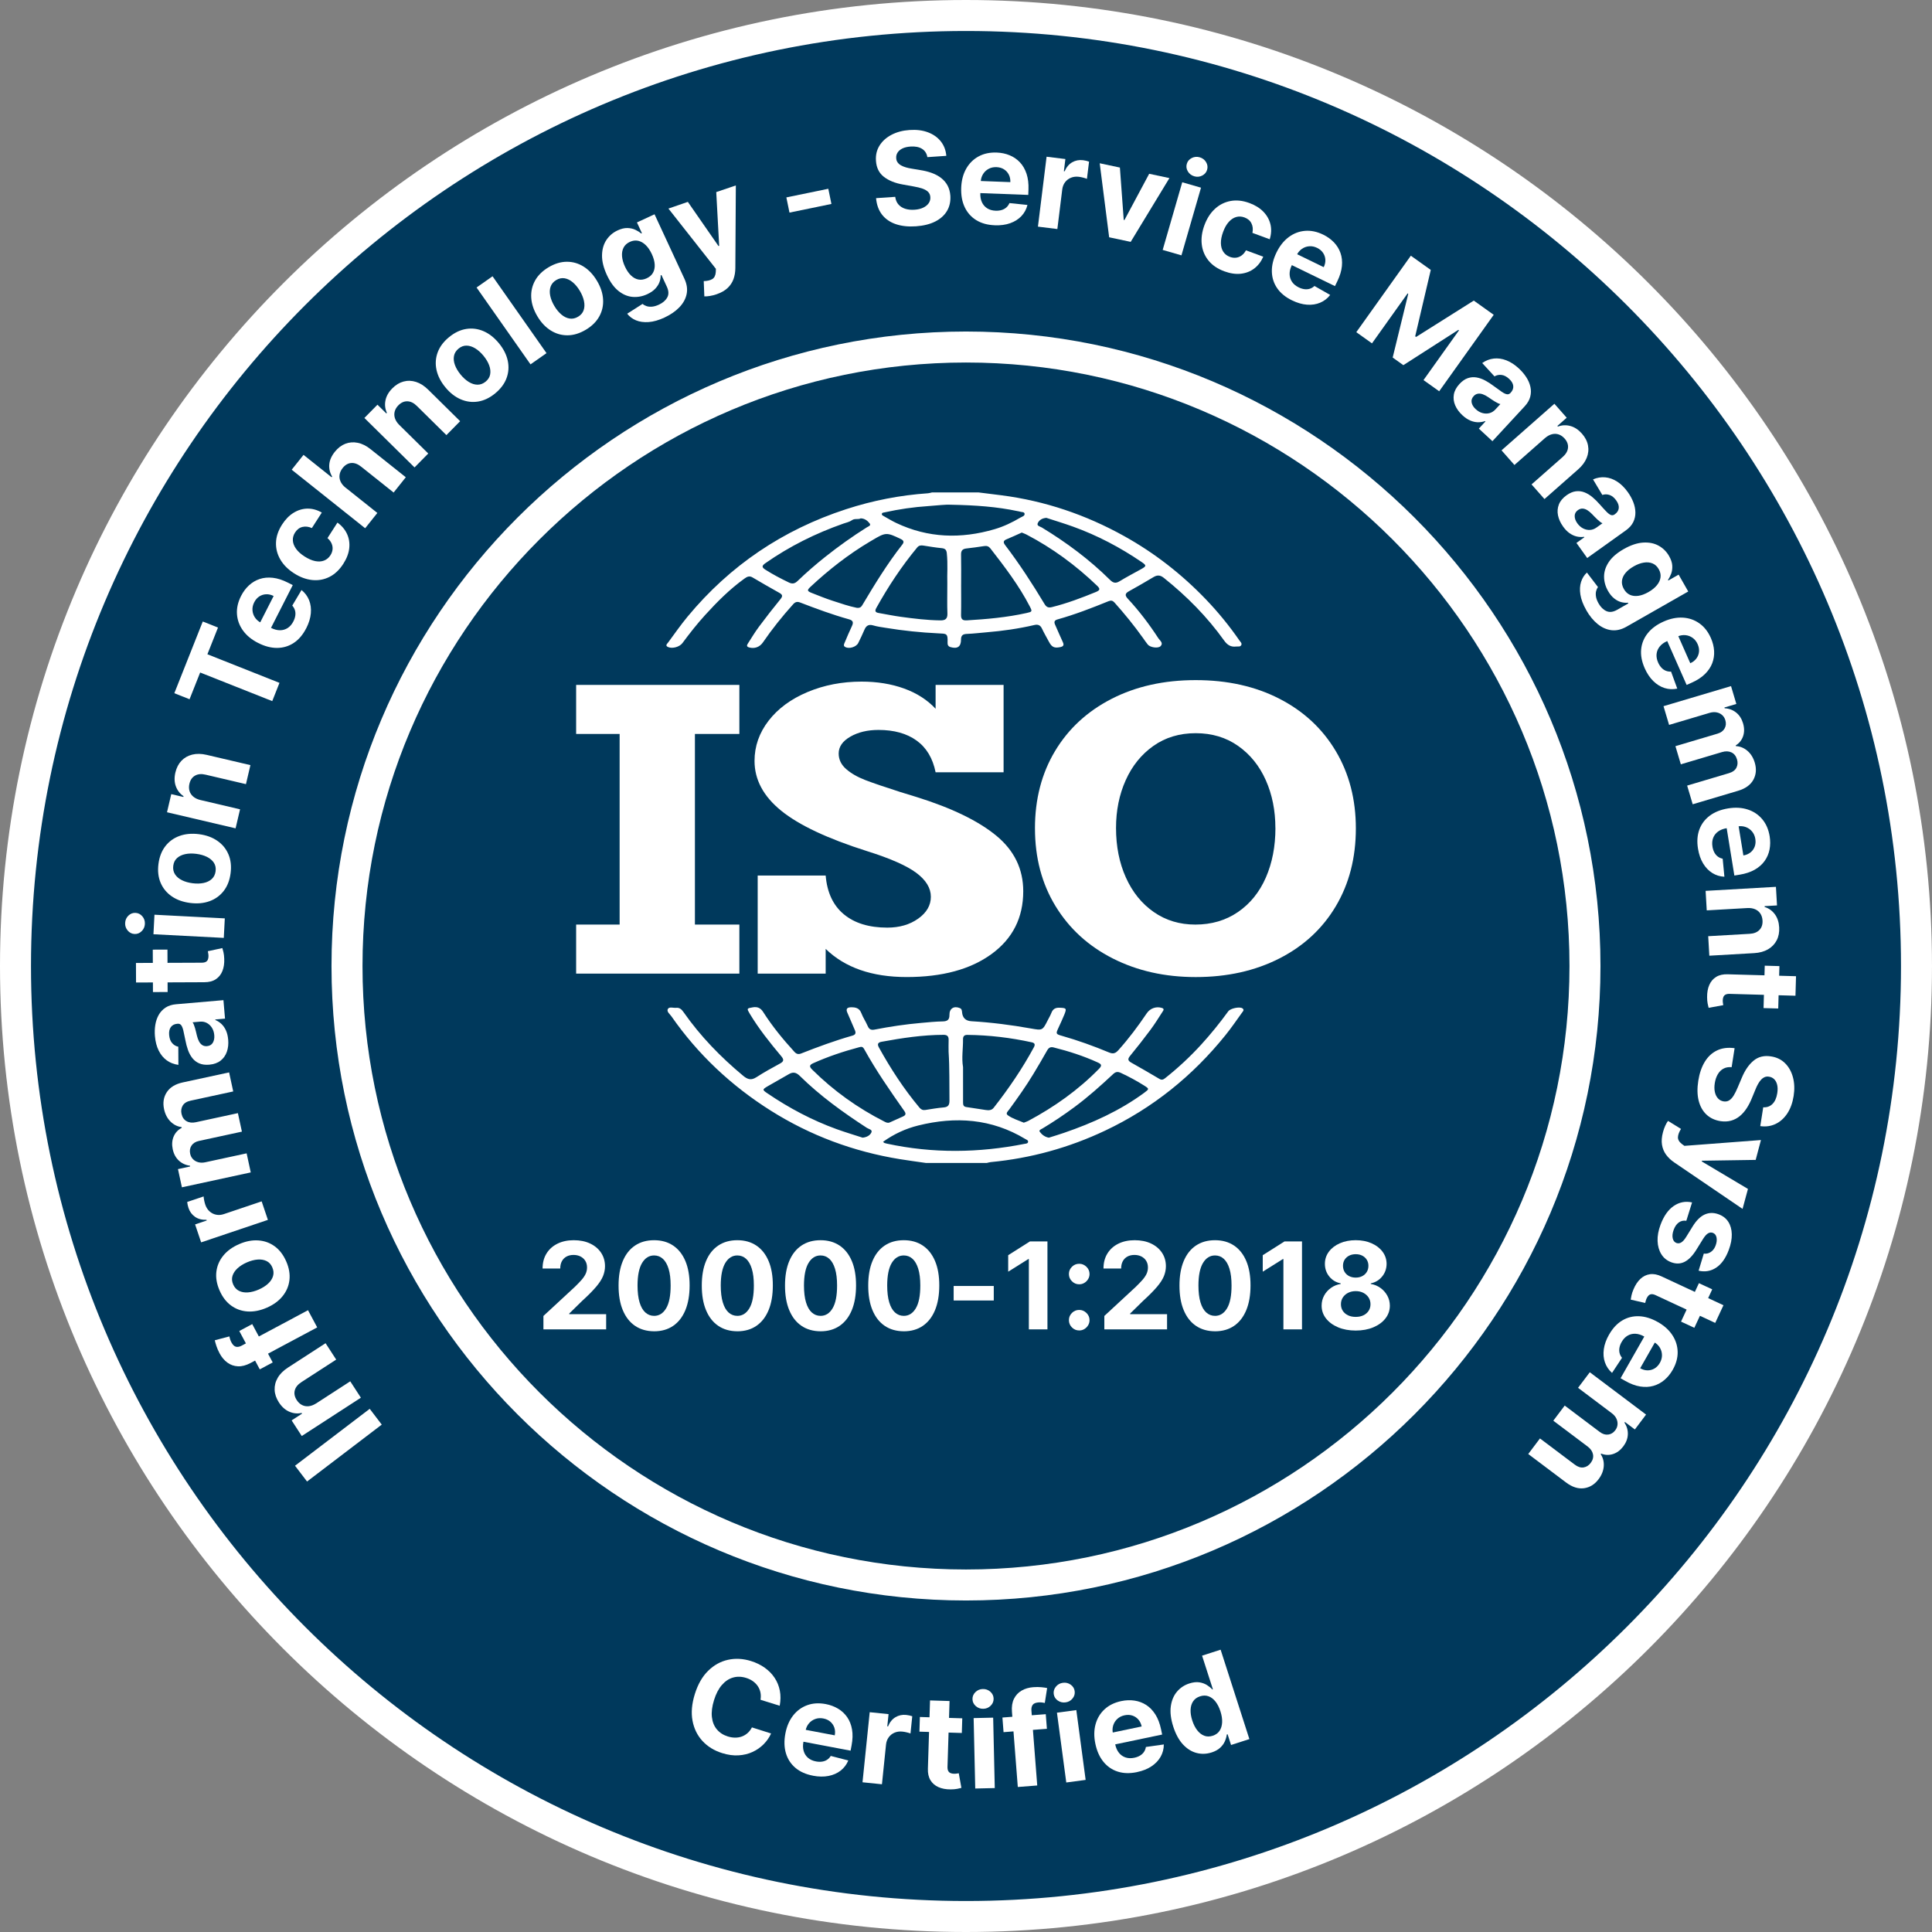
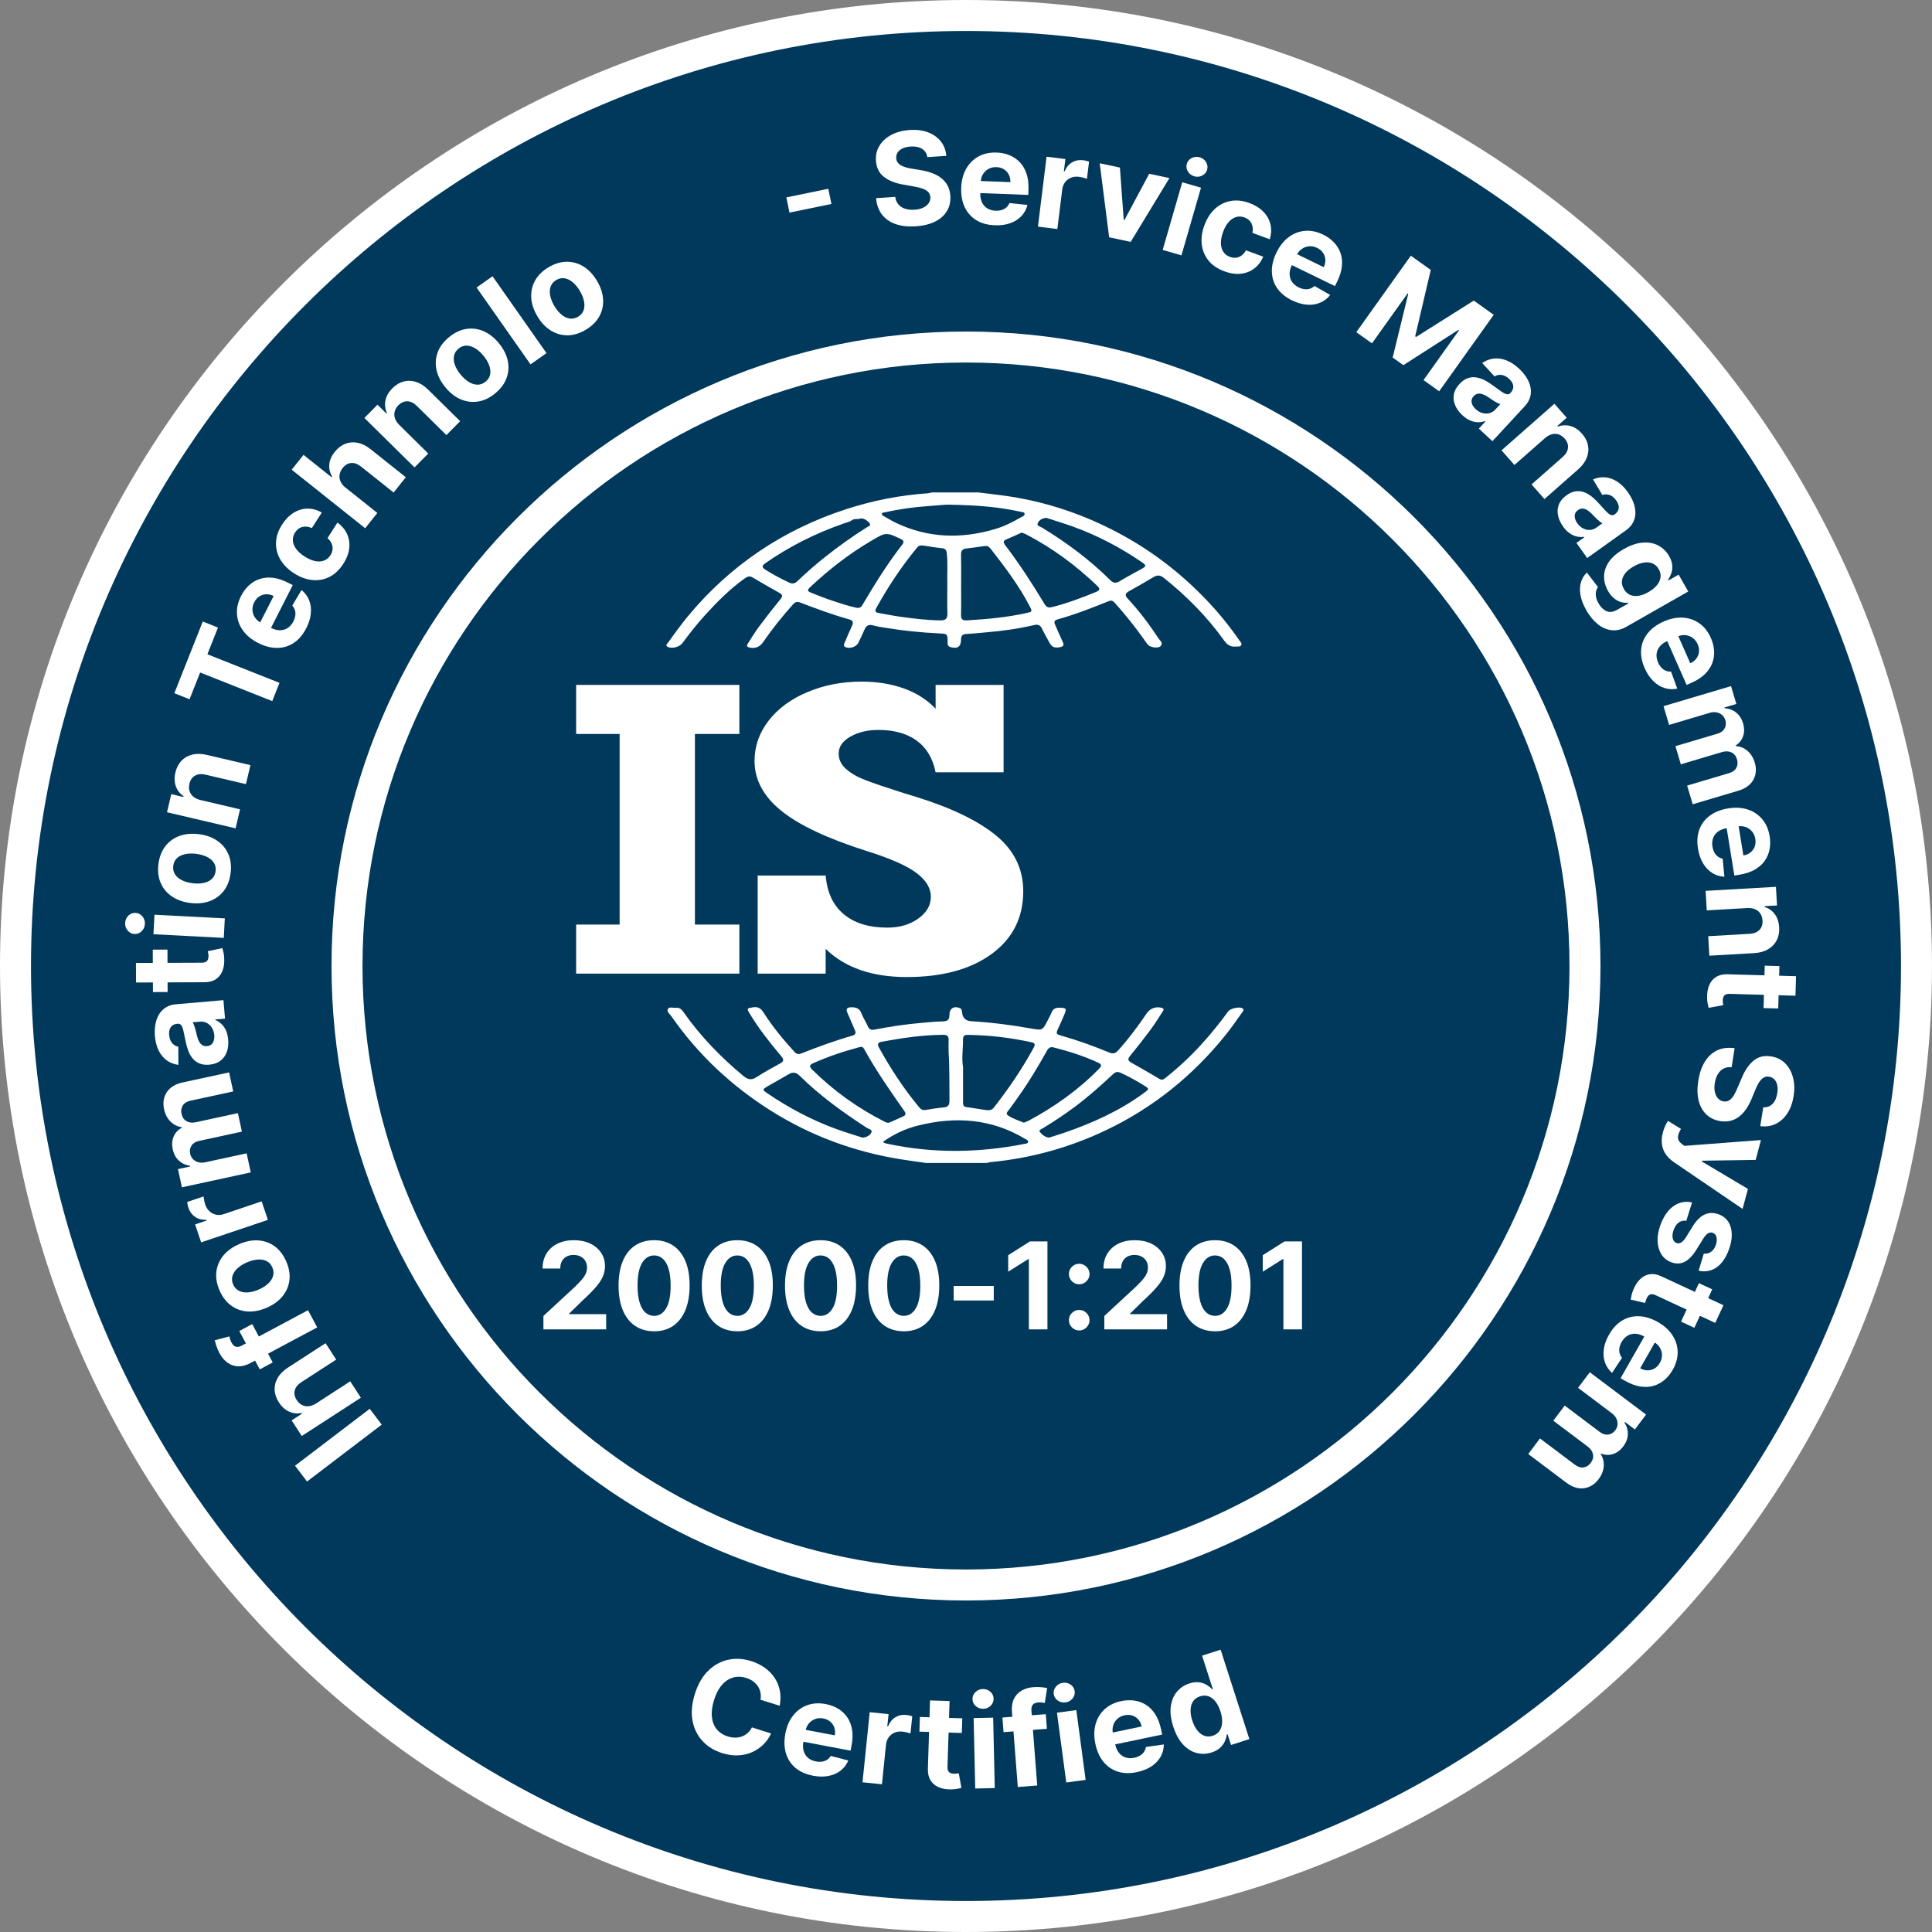
<svg xmlns="http://www.w3.org/2000/svg" id="b" data-name="Layer 2" viewBox="0 0 163.831 163.831">
  <rect x="0" y="0" width="163.831" height="163.831" fill="#808080" stroke="none" />
  <defs>
    <style>
      .d {
        fill: #00395c;
      }

      .e {
        fill: #fff;
      }
    </style>
  </defs>
  <g id="c" data-name="Layer 1">
    <g>
      <circle class="d" cx="81.915" cy="81.915" r="81.297" />
      <g>
        <g>
          <path class="e" d="m81.915,163.831C36.747,163.831,0,127.084,0,81.916S36.747,0,81.915,0s81.915,36.747,81.915,81.916-36.747,81.915-81.915,81.915Zm0-161.203C38.196,2.628,2.628,38.196,2.628,81.916s35.568,79.287,79.287,79.287,79.287-35.568,79.287-79.287S125.635,2.628,81.915,2.628Z" />
          <path class="e" d="m81.915,135.719c-29.667,0-53.804-24.136-53.804-53.803s24.136-53.803,53.804-53.803,53.803,24.136,53.803,53.803-24.136,53.803-53.803,53.803Zm0-104.978c-28.218,0-51.175,22.957-51.175,51.175s22.957,51.175,51.175,51.175,51.175-22.957,51.175-51.175-22.957-51.175-51.175-51.175Z" />
        </g>
        <g>
          <path class="e" d="m46.082,112.727v-1.136l2.655-2.458c.226-.219.416-.415.57-.59.154-.175.271-.346.351-.515.08-.169.121-.352.121-.548,0-.219-.05-.407-.15-.566-.099-.159-.235-.281-.408-.368-.172-.086-.368-.129-.586-.129-.228,0-.427.046-.597.138-.17.092-.301.225-.393.397-.092.172-.138.378-.138.616h-1.497c0-.488.11-.912.332-1.271s.53-.637.929-.834c.398-.196.857-.295,1.377-.295.534,0,.999.094,1.396.282s.706.448.927.781c.221.332.332.713.332,1.143,0,.281-.056.559-.166.834-.11.275-.306.579-.588.912s-.678.734-1.191,1.2l-1.089,1.067v.051h3.132v1.289h-5.317Z" />
          <path class="e" d="m55.466,112.891c-.626-.003-1.164-.157-1.615-.462s-.796-.749-1.038-1.329c-.242-.58-.361-1.278-.359-2.094,0-.814.121-1.507.363-2.079.241-.573.587-1.009,1.038-1.309.45-.3.987-.45,1.611-.45.624,0,1.161.151,1.612.452.45.301.796.737,1.039,1.309s.363,1.264.361,2.078c0,.818-.121,1.517-.362,2.097-.242.58-.587,1.023-1.036,1.329-.449.306-.987.459-1.613.459Zm0-1.307c.428,0,.769-.215,1.024-.645.255-.429.381-1.074.379-1.933,0-.566-.057-1.037-.173-1.413-.115-.376-.278-.659-.488-.849s-.457-.284-.741-.284c-.424,0-.764.213-1.019.637s-.384,1.061-.386,1.908c0,.573.058,1.051.173,1.433.115.382.278.669.49.859.211.19.459.286.743.286Z" />
          <path class="e" d="m62.523,112.891c-.626-.003-1.164-.157-1.615-.462s-.796-.749-1.038-1.329c-.242-.58-.361-1.278-.359-2.094,0-.814.121-1.507.363-2.079.241-.573.587-1.009,1.038-1.309.45-.3.987-.45,1.611-.45.624,0,1.161.151,1.612.452.45.301.796.737,1.039,1.309s.363,1.264.361,2.078c0,.818-.121,1.517-.362,2.097-.242.58-.587,1.023-1.036,1.329-.449.306-.987.459-1.613.459Zm0-1.307c.428,0,.769-.215,1.024-.645.255-.429.381-1.074.379-1.933,0-.566-.057-1.037-.173-1.413-.115-.376-.278-.659-.488-.849s-.457-.284-.741-.284c-.424,0-.764.213-1.019.637s-.384,1.061-.386,1.908c0,.573.058,1.051.173,1.433.115.382.278.669.49.859.211.19.459.286.743.286Z" />
          <path class="e" d="m69.58,112.891c-.626-.003-1.164-.157-1.615-.462s-.796-.749-1.038-1.329c-.242-.58-.361-1.278-.359-2.094,0-.814.121-1.507.363-2.079.241-.573.587-1.009,1.038-1.309.45-.3.987-.45,1.611-.45.624,0,1.161.151,1.612.452.45.301.796.737,1.039,1.309s.363,1.264.361,2.078c0,.818-.121,1.517-.362,2.097-.242.58-.587,1.023-1.036,1.329-.449.306-.987.459-1.613.459Zm0-1.307c.428,0,.769-.215,1.024-.645.255-.429.381-1.074.379-1.933,0-.566-.057-1.037-.173-1.413-.115-.376-.278-.659-.488-.849s-.457-.284-.741-.284c-.424,0-.764.213-1.019.637s-.384,1.061-.386,1.908c0,.573.058,1.051.173,1.433.115.382.278.669.49.859.211.19.459.286.743.286Z" />
          <path class="e" d="m76.637,112.891c-.626-.003-1.164-.157-1.615-.462s-.796-.749-1.038-1.329c-.242-.58-.361-1.278-.359-2.094,0-.814.121-1.507.363-2.079.241-.573.587-1.009,1.038-1.309.45-.3.987-.45,1.611-.45.624,0,1.161.151,1.612.452.45.301.796.737,1.039,1.309s.363,1.264.361,2.078c0,.818-.121,1.517-.362,2.097-.242.58-.587,1.023-1.036,1.329-.449.306-.987.459-1.613.459Zm0-1.307c.428,0,.769-.215,1.024-.645.255-.429.381-1.074.379-1.933,0-.566-.057-1.037-.173-1.413-.115-.376-.278-.659-.488-.849s-.457-.284-.741-.284c-.424,0-.764.213-1.019.637s-.384,1.061-.386,1.908c0,.573.058,1.051.173,1.433.115.382.278.669.49.859.211.19.459.286.743.286Z" />
          <path class="e" d="m84.27,109.049v1.231h-3.401v-1.231h3.401Z" />
          <path class="e" d="m88.822,105.269v7.458h-1.577v-5.961h-.044l-1.708,1.071v-1.398l1.846-1.169h1.483Z" />
          <path class="e" d="m91.516,108.907c-.24,0-.446-.086-.617-.257s-.257-.377-.257-.617c0-.238.086-.442.257-.612.171-.17.376-.255.617-.255.234,0,.437.085.612.255.175.17.263.374.263.612,0,.16-.041.306-.122.438-.081.133-.187.238-.318.317-.131.079-.275.118-.434.118Zm0,3.914c-.24,0-.446-.086-.617-.257s-.257-.377-.257-.617c0-.238.086-.442.257-.612s.376-.255.617-.255c.234,0,.437.085.612.255.175.17.263.374.263.612,0,.16-.041.307-.122.439s-.187.238-.318.317c-.131.079-.275.118-.434.118Z" />
          <path class="e" d="m93.646,112.727v-1.136l2.655-2.458c.226-.219.416-.415.57-.59.154-.175.271-.346.351-.515.08-.169.121-.352.121-.548,0-.219-.05-.407-.15-.566-.099-.159-.235-.281-.408-.368-.172-.086-.368-.129-.586-.129-.228,0-.427.046-.597.138-.17.092-.301.225-.393.397-.092.172-.138.378-.138.616h-1.497c0-.488.11-.912.332-1.271s.53-.637.929-.834c.398-.196.857-.295,1.377-.295.534,0,.999.094,1.396.282s.706.448.927.781c.221.332.332.713.332,1.143,0,.281-.056.559-.166.834-.11.275-.306.579-.588.912s-.678.734-1.191,1.2l-1.089,1.067v.051h3.132v1.289h-5.317Z" />
          <path class="e" d="m103.03,112.891c-.626-.003-1.164-.157-1.615-.462s-.796-.749-1.038-1.329c-.242-.58-.361-1.278-.359-2.094,0-.814.121-1.507.363-2.079.241-.573.587-1.009,1.038-1.309.45-.3.987-.45,1.611-.45.624,0,1.161.151,1.612.452.45.301.796.737,1.039,1.309s.363,1.264.361,2.078c0,.818-.121,1.517-.362,2.097-.242.58-.587,1.023-1.036,1.329-.449.306-.987.459-1.613.459Zm0-1.307c.428,0,.769-.215,1.024-.645.255-.429.381-1.074.379-1.933,0-.566-.057-1.037-.173-1.413-.115-.376-.278-.659-.488-.849s-.457-.284-.741-.284c-.424,0-.764.213-1.019.637s-.384,1.061-.386,1.908c0,.573.058,1.051.173,1.433.115.382.278.669.49.859.211.19.459.286.743.286Z" />
          <path class="e" d="m110.408,105.269v7.458h-1.577v-5.961h-.044l-1.708,1.071v-1.398l1.846-1.169h1.482Z" />
-           <path class="e" d="m114.963,112.829c-.561,0-1.059-.092-1.495-.275-.435-.184-.777-.434-1.025-.752-.248-.318-.371-.679-.371-1.082,0-.311.071-.596.213-.858.142-.261.335-.478.581-.651.245-.174.519-.285.823-.333v-.051c-.399-.08-.721-.274-.969-.581s-.371-.665-.371-1.072c0-.386.113-.73.338-1.033.226-.302.536-.54.931-.713.394-.174.843-.261,1.345-.261s.951.087,1.345.262c.395.175.705.413.931.716.226.302.34.645.342,1.029-.003.41-.129.768-.379,1.074-.25.306-.57.499-.961.579v.051c.299.048.57.16.814.333.244.173.438.391.583.651.145.261.218.547.22.858-.002.403-.127.764-.375,1.082-.247.318-.589.568-1.025.752-.436.183-.934.275-1.495.275Zm0-1.158c.25,0,.468-.045.656-.136.186-.091.333-.217.439-.379.105-.162.158-.348.158-.559,0-.216-.055-.407-.164-.574-.109-.166-.257-.297-.444-.393s-.402-.144-.645-.144c-.24,0-.455.048-.645.144-.189.096-.338.227-.446.393-.108.166-.163.358-.163.574,0,.211.052.397.157.559.104.161.252.287.441.379s.408.136.655.136Zm0-3.332c.209,0,.395-.042.557-.127s.29-.203.382-.353c.092-.151.138-.324.138-.521,0-.194-.046-.365-.138-.512-.092-.147-.219-.262-.379-.346s-.347-.126-.561-.126c-.211,0-.398.042-.561.126s-.289.199-.381.346c-.091.147-.136.317-.136.512,0,.196.046.37.138.521.092.151.219.268.382.353.163.085.349.127.557.127Z" />
        </g>
        <g>
          <path class="e" d="m25.017,124.292l6.335-4.826,1.02,1.339-6.335,4.826-1.02-1.339Z" />
          <path class="e" d="m26.803,119.012l2.898-1.878.901,1.39-5.013,3.248-.859-1.325.885-.573-.038-.059c-.364.078-.716.042-1.055-.109-.34-.15-.631-.411-.872-.784-.225-.348-.346-.701-.361-1.058-.015-.358.071-.699.26-1.026s.478-.615.867-.868l3.191-2.068.901,1.39-2.944,1.907c-.308.196-.497.431-.568.701-.07.271-.015.545.166.824.121.187.269.326.441.416.173.09.361.125.566.106.205-.02.416-.099.633-.236Z" />
          <path class="e" d="m26.899,112.561l-5.65,3.018c-.382.204-.738.298-1.07.282-.332-.015-.63-.12-.895-.313-.265-.194-.486-.456-.663-.787-.119-.224-.212-.439-.277-.643-.065-.205-.109-.36-.13-.466l1.237-.326c.012.067.033.146.061.238.029.092.066.182.113.269.115.215.245.338.389.37s.306-0.0.484-.096l5.622-3.003.779,1.458Zm-6.608.307l1.098-.586,1.737,3.252-1.098.586-1.737-3.252Z" />
          <path class="e" d="m24.272,106.966c.242.554.331,1.083.271,1.59-.061.506-.257.96-.585,1.364-.329.404-.774.728-1.335.972-.565.246-1.108.352-1.627.319-.519-.034-.986-.201-1.397-.501s-.739-.726-.98-1.28c-.242-.554-.332-1.083-.271-1.59.061-.506.257-.96.585-1.364.329-.404.776-.729,1.342-.975.56-.245,1.101-.35,1.62-.316.52.034.985.2,1.397.5.412.3.738.727.98,1.281Zm-1.179.505c-.11-.252-.273-.431-.491-.537s-.47-.148-.757-.126-.59.102-.909.241c-.319.139-.583.306-.796.502-.212.195-.353.409-.425.641s-.052.474.057.726c.111.255.276.436.496.545.22.109.474.153.761.131.288-.022.591-.102.909-.241.318-.139.583-.306.795-.501.212-.195.352-.41.421-.645s.048-.48-.063-.734Z" />
          <path class="e" d="m22.717,103.444l-5.66,1.907-.513-1.522.988-.333-.02-.059c-.386.015-.711-.068-.973-.251-.262-.183-.447-.432-.554-.749-.027-.079-.05-.165-.071-.259-.021-.094-.034-.178-.04-.253l1.393-.469c.003.081.018.189.044.326.027.136.059.258.095.367.077.231.196.42.357.567.16.147.346.243.558.287.212.045.434.028.665-.05l3.202-1.079.529,1.57Z" />
          <path class="e" d="m21.264,99.419l-5.838,1.263-.334-1.543,1.03-.222-.015-.068c-.368-.048-.681-.192-.941-.433s-.431-.559-.517-.954c-.086-.4-.061-.763.077-1.087s.367-.57.686-.737l-.013-.061c-.36-.047-.675-.204-.944-.474s-.45-.618-.542-1.046c-.118-.545-.041-1.025.231-1.441.272-.416.725-.692,1.358-.829l3.926-.849.349,1.615-3.607.78c-.325.07-.549.209-.674.416s-.159.441-.104.699c.064.294.207.503.428.627.222.125.485.154.789.088l3.565-.771.34,1.569-3.641.788c-.287.062-.497.193-.631.393-.135.2-.173.433-.115.699.038.18.119.332.24.456s.271.21.45.258c.179.049.376.05.592.004l3.505-.758.35,1.619Z" />
          <path class="e" d="m19.35,88.154c.033.38-.004.724-.112,1.032-.107.309-.285.56-.532.755-.248.194-.567.308-.96.343-.331.028-.614-.009-.849-.11-.236-.102-.43-.252-.586-.449-.155-.198-.279-.427-.371-.688-.092-.261-.166-.538-.22-.83-.066-.343-.125-.619-.175-.828-.051-.209-.113-.358-.185-.448s-.172-.13-.299-.119l-.023.002c-.246.021-.429.114-.55.28-.121.165-.169.388-.145.67.025.297.111.527.257.692.145.165.319.266.52.306l.008,1.538c-.368-.047-.694-.172-.979-.376-.284-.204-.514-.48-.688-.828-.175-.348-.282-.76-.323-1.235-.028-.331-.017-.651.034-.962.051-.31.148-.59.29-.841.142-.25.335-.455.577-.614.243-.159.541-.254.894-.284l4.014-.347.135,1.566-.825.071.004.046c.194.08.368.193.523.341.154.148.281.331.379.549.098.218.16.474.185.769Zm-1.18-.374c-.021-.243-.088-.453-.201-.631-.113-.178-.257-.312-.431-.404-.175-.092-.366-.128-.576-.11l-.631.055c.038.049.074.116.109.203.035.087.068.185.1.294s.06.219.086.328c.027.11.05.209.071.299.046.191.105.356.179.495.075.14.168.245.28.316.111.071.245.1.4.086.225-.019.389-.116.492-.29.103-.175.144-.388.122-.641Z" />
          <path class="e" d="m11.536,83.315l-.007-1.657,5.568-.022c.154-.001.272-.025.356-.071.084-.047.143-.113.176-.198.034-.084.05-.182.05-.293,0-.078-.008-.155-.022-.234-.015-.077-.026-.137-.034-.179l1.232-.265c.027.083.057.199.093.35.035.15.058.333.066.548.018.399-.034.748-.155,1.048-.121.3-.309.533-.565.7-.256.167-.579.25-.971.249l-5.786.024Zm1.419-2.786l1.245-.005.014,3.597-1.244.005-.015-3.597Z" />
          <path class="e" d="m12.287,78.347c-.013.246-.106.453-.278.62-.172.168-.373.246-.604.234-.231-.012-.423-.11-.579-.295-.155-.185-.227-.399-.214-.642.013-.249.106-.456.278-.622.172-.166.373-.243.604-.231.23.012.423.11.578.293.156.183.227.398.214.643Zm6.69,1.185l-5.965-.31.086-1.655,5.965.31-.086,1.654Z" />
          <path class="e" d="m19.555,74.042c-.076.599-.27,1.1-.582,1.504-.311.403-.711.694-1.2.872-.489.178-1.037.229-1.644.152-.612-.078-1.133-.264-1.562-.559-.429-.295-.743-.677-.944-1.145-.2-.468-.262-1.002-.186-1.601.077-.599.27-1.101.581-1.504.311-.404.712-.695,1.201-.873.488-.178,1.039-.228,1.652-.151.607.077,1.125.264,1.554.559.429.295.744.676.944,1.145.201.468.263,1.002.186,1.601Zm-1.272-.17c.035-.272-.014-.51-.147-.713-.132-.202-.327-.367-.586-.496-.258-.128-.559-.214-.904-.258-.344-.044-.658-.036-.939.024-.282.06-.513.171-.693.334s-.287.38-.322.653c-.035.275.015.516.147.722.133.207.329.374.587.502.258.128.559.214.904.258.345.044.658.035.94-.024.282-.06.513-.173.693-.34.179-.166.286-.387.321-.663Z" />
          <path class="e" d="m16.994,67.84l3.362.789-.379,1.613-5.815-1.364.361-1.537,1.026.241.015-.068c-.308-.207-.525-.487-.652-.836-.127-.349-.14-.74-.039-1.171.095-.404.266-.735.513-.995.247-.259.554-.433.92-.523s.774-.082,1.226.024l3.703.868-.378,1.613-3.415-.801c-.355-.086-.655-.06-.899.077-.244.137-.404.367-.48.69-.051.217-.049.42.005.607.055.187.161.348.317.482.157.134.359.231.608.292Z" />
          <path class="e" d="m16.074,59.295l-1.291-.512,2.412-6.08,1.291.512-.899,2.266,6.112,2.425-.613,1.547-6.113-2.425-.899,2.266Z" />
          <path class="e" d="m25.968,53.273c-.279.548-.63.962-1.053,1.242s-.894.423-1.412.427c-.518.004-1.058-.137-1.62-.423-.548-.278-.974-.629-1.279-1.052s-.475-.887-.509-1.392c-.035-.504.082-1.018.347-1.539.179-.351.402-.651.668-.897.267-.246.57-.427.91-.54.34-.114.711-.148,1.115-.103.403.045.831.183,1.284.413l.406.207-2.287,4.495-.915-.465,1.58-3.106c-.212-.108-.424-.157-.635-.148-.211.009-.406.071-.582.186-.176.115-.32.28-.429.495-.114.224-.163.448-.148.672.015.225.084.429.207.614s.289.332.498.441l.87.443c.264.134.516.201.758.2.242-0.0.46-.065.656-.192.196-.128.357-.315.482-.562.084-.164.137-.326.16-.486.024-.16.013-.312-.03-.456-.043-.144-.119-.275-.227-.394l.785-1.32c.293.237.507.524.642.861.135.338.184.709.148,1.114-.036.405-.166.827-.388,1.266Z" />
          <path class="e" d="m29.116,47.805c-.331.515-.724.887-1.181,1.116-.456.229-.943.317-1.461.264-.517-.053-1.03-.243-1.538-.569-.515-.33-.903-.72-1.165-1.17-.261-.45-.383-.929-.366-1.439.017-.509.189-1.018.515-1.527.281-.439.608-.772.978-.998.37-.228.761-.345,1.172-.352.411-.007.817.104,1.219.334l-.844,1.315c-.275-.123-.539-.156-.795-.096s-.465.217-.629.473c-.139.216-.201.441-.187.677.014.235.104.469.269.701s.406.45.723.653c.321.206.622.337.903.393.281.056.533.041.754-.046.221-.086.401-.237.54-.453.102-.159.161-.324.178-.493.017-.169-.011-.337-.083-.501-.071-.165-.187-.317-.347-.456l.844-1.316c.37.268.641.589.813.963.172.373.234.776.188,1.208-.047.432-.213.872-.5,1.319Z" />
          <path class="e" d="m29.297,41.346l2.701,2.152-1.033,1.296-6.229-4.963,1.003-1.259,2.381,1.898.044-.055c-.191-.325-.272-.668-.242-1.028.03-.361.187-.718.47-1.073.258-.324.554-.552.888-.682.334-.13.686-.157,1.056-.083.37.074.737.258,1.1.551l2.975,2.37-1.033,1.296-2.744-2.186c-.286-.231-.568-.338-.845-.318-.277.02-.521.161-.731.425-.141.177-.228.362-.26.556-.033.194-.008.387.075.577.082.19.223.366.422.528Z" />
          <path class="e" d="m33.857,36.032l2.458,2.425-1.163,1.18-4.252-4.195,1.109-1.124.75.74.049-.05c-.155-.338-.195-.69-.121-1.054.074-.365.266-.705.578-1.02.291-.296.61-.489.956-.581.345-.092.698-.082,1.057.033.359.114.704.334,1.034.66l2.707,2.671-1.164,1.179-2.497-2.463c-.258-.259-.527-.393-.807-.403-.28-.01-.536.103-.769.34-.157.159-.261.332-.311.521-.051.188-.044.38.019.576.064.195.186.385.367.567Z" />
          <path class="e" d="m41.992,33.357c-.468.384-.953.615-1.456.694-.503.079-.994.015-1.472-.191-.478-.207-.911-.546-1.299-1.019-.392-.477-.642-.97-.751-1.479s-.075-1.002.1-1.481c.176-.478.498-.909.965-1.292s.952-.615,1.455-.694c.503-.08.994-.016,1.472.19s.912.549,1.304,1.025c.388.473.636.964.746,1.473.109.509.075,1.003-.101,1.481-.176.478-.497.909-.964,1.292Zm-.808-.997c.212-.175.34-.38.382-.619s.015-.492-.085-.762c-.1-.271-.26-.541-.48-.809-.221-.268-.454-.478-.7-.628-.246-.151-.49-.228-.732-.234-.243-.006-.471.079-.683.253-.214.176-.344.385-.389.626s-.018.497.082.768c.1.271.26.54.48.809.22.268.453.478.699.628.246.151.491.227.737.229.244.002.474-.085.689-.261Z" />
          <path class="e" d="m41.767,23.428l4.576,6.518-1.356.952-4.576-6.518,1.356-.952Z" />
          <path class="e" d="m49.673,27.964c-.519.309-1.033.465-1.542.469s-.986-.132-1.427-.408c-.442-.275-.82-.675-1.133-1.201-.316-.53-.49-1.054-.522-1.575-.032-.519.075-1.003.32-1.449.245-.447.628-.825,1.146-1.134.519-.309,1.033-.466,1.543-.469.509-.003.985.132,1.427.408.442.275.821.678,1.137,1.208.314.526.486,1.048.518,1.568.032.519-.074,1.003-.32,1.449-.246.447-.628.825-1.146,1.134Zm-.651-1.107c.236-.141.393-.326.471-.555.078-.229.087-.484.029-.767s-.176-.573-.353-.871c-.178-.298-.377-.54-.598-.725-.221-.185-.451-.299-.69-.34-.24-.041-.477.008-.713.148-.238.142-.397.329-.478.562-.08.232-.091.488-.033.771.058.283.176.573.353.871.178.298.378.54.598.725.221.186.452.298.694.336.242.038.481-.013.719-.155Z" />
-           <path class="e" d="m56.346,26.929c-.487.225-.934.353-1.343.382-.408.029-.766-.021-1.075-.149-.308-.129-.556-.316-.743-.56l1.304-.832c.088.079.198.142.331.187.132.046.288.062.465.048.178-.014.376-.071.595-.173.327-.151.561-.354.702-.608.141-.254.129-.559-.035-.914l-.459-.991-.064.03c.004.181-.029.369-.098.564-.07.195-.188.382-.356.563-.168.181-.395.337-.682.471-.407.188-.821.265-1.242.23-.42-.035-.82-.203-1.198-.503-.378-.301-.706-.751-.984-1.351-.284-.614-.422-1.173-.413-1.677s.133-.936.371-1.295c.238-.359.556-.631.953-.814.303-.141.581-.207.833-.2.252.007.476.058.672.151.196.094.362.198.498.311l.056-.026-.422-.911,1.492-.691,2.536,5.472c.209.452.272.882.186,1.292-.084.409-.29.783-.617,1.124-.327.34-.749.63-1.266.87Zm-1.506-3.331c.243-.113.42-.268.532-.467.112-.199.161-.433.146-.702s-.096-.562-.243-.88c-.147-.317-.32-.572-.518-.765-.198-.192-.411-.314-.64-.365-.229-.05-.465-.02-.707.092-.247.114-.425.277-.533.488-.108.212-.151.455-.129.731.022.275.104.567.247.876.145.313.314.562.508.749.193.186.403.302.628.347s.462.011.708-.103Z" />
-           <path class="e" d="m60.767,24.952c-.198.068-.389.117-.573.146-.183.029-.339.041-.467.035l-.051-1.294c.307-.01.548-.067.724-.173.176-.106.275-.305.298-.598l.009-.271-4.026-5.111,1.647-.567,2.598,3.745.059-.021-.248-4.554,1.661-.564-.042,7.006c-.002.338-.054.65-.157.936-.103.286-.27.539-.502.757-.232.219-.542.394-.929.528Z" />
          <path class="e" d="m70.239,16.007l.265,1.288-3.557.733-.265-1.288,3.557-.733Z" />
          <path class="e" d="m78.639,13.324c-.052-.311-.202-.545-.449-.702s-.572-.222-.976-.195c-.274.019-.503.072-.687.162-.184.089-.32.204-.411.346s-.13.297-.118.468c.005.143.044.265.117.366s.17.186.292.255c.122.068.261.125.417.17.157.045.323.081.499.108l.725.122c.352.054.677.136.976.245.299.11.56.252.785.426.225.174.405.385.54.633.135.248.215.538.24.869.03.487-.064.916-.284,1.288-.22.373-.554.672-.999.899-.446.226-.992.361-1.639.406-.641.044-1.206-.016-1.694-.18-.488-.164-.878-.431-1.169-.799-.291-.369-.463-.838-.515-1.409l1.625-.111c.036.265.128.482.276.65.148.168.34.289.574.363.235.074.497.101.787.081.284-.019.529-.078.734-.175.205-.097.361-.224.468-.379.106-.155.153-.329.139-.52-.012-.178-.074-.325-.188-.439-.113-.114-.272-.207-.479-.279-.206-.071-.456-.133-.751-.183l-.88-.158c-.681-.117-1.227-.336-1.639-.656-.411-.321-.636-.774-.673-1.362-.035-.481.065-.91.3-1.287.235-.377.573-.682,1.015-.915.441-.232.952-.369,1.531-.408.59-.041,1.112.025,1.567.197.455.172.817.429,1.087.771s.426.75.465,1.223l-1.61.11Z" />
          <path class="e" d="m84.353,19.102c-.614-.023-1.137-.168-1.569-.435-.432-.267-.759-.635-.98-1.104-.221-.469-.319-1.018-.295-1.648.023-.614.163-1.148.419-1.602.256-.455.606-.804,1.049-1.046.444-.243.959-.352,1.544-.331.394.015.758.092,1.095.231.335.138.626.338.872.599.246.261.432.584.561.969.127.385.182.831.163,1.339l-.017.455-5.04-.191.039-1.026,3.481.132c.009-.239-.035-.452-.131-.639-.096-.188-.234-.338-.413-.45-.179-.112-.388-.172-.63-.182-.251-.01-.475.04-.673.148s-.354.256-.47.446c-.116.189-.18.401-.191.636l-.037.976c-.012.295.034.552.136.772.102.219.252.391.449.515.198.124.435.192.712.202.184.007.354-.012.509-.058.154-.046.288-.119.401-.218.113-.099.2-.223.263-.371l1.527.159c-.091.365-.262.679-.512.944-.25.264-.567.465-.949.602-.382.137-.82.197-1.312.178Z" />
          <path class="e" d="m88.016,19.218l.733-5.928,1.594.197-.128,1.034.062.008c.154-.355.37-.611.648-.769s.583-.216.915-.175c.083.01.171.027.265.048.094.022.176.047.246.074l-.18,1.459c-.074-.033-.179-.067-.313-.101-.134-.035-.258-.059-.371-.073-.242-.03-.463-.004-.665.077-.202.081-.37.207-.502.379-.132.171-.213.379-.243.62l-.414,3.354-1.644-.203Z" />
          <path class="e" d="m99.166,15.102l-3.285,5.408-1.826-.388-.801-6.277,1.712.364.325,4.438.06.013,2.098-3.923,1.716.364Z" />
          <path class="e" d="m98.594,21.193l1.659-5.738,1.591.46-1.659,5.738-1.591-.46Zm2.676-6.245c-.237-.069-.417-.206-.541-.411-.124-.206-.154-.42-.09-.641.064-.222.204-.387.419-.496s.44-.13.674-.062c.239.069.42.207.543.412.122.206.152.419.088.641-.064.222-.203.387-.417.497-.214.11-.439.13-.676.062Z" />
          <path class="e" d="m103.823,23.008c-.574-.212-1.022-.516-1.344-.913-.322-.397-.512-.853-.572-1.37-.059-.516.015-1.058.225-1.625.212-.574.509-1.037.892-1.389.382-.352.825-.574,1.326-.667.501-.093,1.035-.035,1.602.174.489.181.884.427,1.185.74.302.313.5.669.596,1.07.095.4.074.821-.063,1.261l-1.467-.541c.062-.295.036-.561-.077-.797-.113-.237-.312-.407-.596-.512-.241-.089-.475-.101-.702-.037-.226.064-.436.202-.627.413-.192.211-.352.493-.482.846-.132.358-.195.68-.189.966.006.287.075.53.206.727.132.198.318.341.558.43.178.065.351.088.52.068.169-.02.327-.083.472-.189.145-.105.269-.251.37-.437l1.467.541c-.183.419-.438.752-.765,1.001-.328.248-.708.396-1.14.444-.432.047-.898-.021-1.396-.204Z" />
          <path class="e" d="m109.564,25.472c-.553-.269-.973-.613-1.261-1.031s-.438-.887-.451-1.405c-.014-.518.118-1.06.394-1.627.269-.552.613-.985,1.03-1.298.417-.313.878-.491,1.383-.534.503-.043,1.019.064,1.545.32.355.173.657.39.909.652.252.262.438.562.557.9.119.338.16.709.122,1.113-.038.403-.168.834-.39,1.291l-.199.409-4.535-2.208.449-.923,3.133,1.525c.104-.214.15-.426.138-.638-.013-.211-.078-.404-.197-.578-.118-.174-.286-.315-.503-.42-.226-.11-.451-.156-.675-.136-.224.019-.427.092-.61.218-.182.126-.327.295-.432.506l-.427.878c-.13.266-.192.519-.186.761.005.242.073.459.203.652.131.193.321.351.57.472.166.081.329.131.488.151s.312.008.455-.038c.144-.045.274-.124.391-.234l1.333.761c-.231.297-.514.516-.85.657-.335.141-.705.197-1.111.169-.405-.029-.83-.151-1.273-.367Z" />
          <path class="e" d="m119.637,21.683l1.69,1.206-1.321,5.63.076.054,4.893-3.083,1.69,1.206-4.624,6.483-1.33-.948,3.01-4.22-.054-.038-4.665,2.992-.905-.646,1.32-5.401-.054-.038-3.021,4.236-1.33-.948,4.624-6.484Z" />
          <path class="e" d="m124.011,35.213c-.28-.259-.484-.539-.612-.839-.129-.301-.167-.606-.115-.916.052-.311.212-.611.48-.9.225-.243.459-.407.702-.49.242-.083.488-.103.735-.062.247.042.494.128.738.259.245.131.485.286.721.466.28.209.509.374.687.494.178.121.325.19.439.207.115.018.215-.02.301-.113l.016-.017c.167-.181.24-.373.218-.577-.022-.204-.137-.402-.344-.593-.219-.203-.438-.316-.656-.339-.219-.024-.416.018-.591.124l-1.04-1.132c.304-.213.629-.34.977-.38.348-.041.703.009,1.066.149.363.14.72.372,1.07.696.243.226.45.47.622.734s.288.536.351.817c.063.281.059.562-.014.842-.073.281-.23.552-.471.812l-2.735,2.957-1.153-1.066.562-.608-.035-.032c-.197.072-.403.105-.616.1-.214-.006-.431-.056-.65-.151-.219-.095-.438-.243-.654-.443Zm1.125-.518c.178.166.37.276.573.331.203.056.4.059.591.009s.357-.152.5-.306l.43-.465c-.061-.011-.134-.036-.218-.077-.084-.041-.175-.091-.272-.151-.097-.06-.192-.121-.285-.184-.093-.063-.178-.121-.253-.173-.163-.111-.318-.193-.467-.246-.148-.053-.288-.068-.418-.045-.131.022-.249.091-.354.205-.153.166-.209.347-.169.546s.154.384.341.556Z" />
          <path class="e" d="m131.013,37.149l-2.59,2.282-1.095-1.243,4.482-3.949,1.044,1.184-.79.697.046.053c.348-.13.702-.146,1.06-.047.358.099.684.314.977.647.274.311.445.642.512.994.068.352.033.702-.107,1.053-.139.35-.382.679-.73.985l-2.853,2.515-1.095-1.243,2.632-2.319c.276-.24.429-.499.458-.777.029-.278-.065-.542-.285-.791-.148-.167-.313-.283-.497-.347-.184-.064-.376-.071-.576-.021-.2.05-.397.158-.591.327Z" />
          <path class="e" d="m132.545,44.647c-.221-.311-.364-.626-.429-.945-.065-.321-.04-.627.074-.92.114-.293.331-.555.651-.784.27-.192.533-.305.787-.337.254-.032.499-.002.732.089.234.091.457.225.67.403s.417.378.613.602c.231.262.422.47.572.624.149.154.278.251.387.291.109.041.215.024.318-.05l.019-.013c.201-.144.311-.317.331-.521.02-.204-.052-.421-.216-.651-.173-.243-.364-.397-.574-.465-.209-.068-.41-.067-.604.001l-.789-1.319c.34-.148.685-.206,1.034-.175.349.031.687.152,1.014.363.327.21.63.51.907.898.192.27.346.551.46.844.114.293.173.583.178.871.005.288-.056.562-.184.823-.128.26-.337.494-.625.7l-3.278,2.342-.913-1.278.674-.482-.027-.038c-.207.03-.415.021-.624-.027-.208-.049-.41-.142-.606-.279s-.379-.326-.551-.567Zm1.206-.278c.142.198.306.345.494.44.188.096.38.139.577.129.196-.01.381-.076.551-.198l.516-.368c-.058-.023-.124-.062-.198-.119-.074-.057-.153-.124-.235-.202-.083-.078-.163-.157-.242-.238-.079-.081-.15-.154-.213-.221-.136-.142-.272-.253-.406-.335-.135-.082-.269-.125-.401-.13-.132-.004-.261.038-.388.13-.183.131-.275.298-.275.5-0.0.203.073.407.221.614Z" />
          <path class="e" d="m134.509,51.729c-.266-.466-.43-.901-.494-1.305-.063-.404-.044-.765.058-1.083.103-.318.268-.58.495-.788l.938,1.229c-.071.095-.125.21-.159.346-.034.136-.037.292-.009.468s.103.369.222.579c.179.313.4.528.665.648.265.118.567.081.908-.113l.949-.541-.035-.061c-.181.019-.37.002-.571-.05s-.398-.155-.592-.308c-.194-.152-.37-.365-.527-.64-.222-.39-.333-.795-.334-1.217-0-.422.133-.834.401-1.236.268-.402.689-.767,1.263-1.094.588-.335,1.134-.519,1.637-.553.503-.033.943.053,1.321.261.377.207.675.501.892.882.166.29.255.561.269.813.014.252-.018.48-.094.683-.077.204-.166.378-.269.522l.031.054.872-.497.815,1.429-5.24,2.987c-.432.246-.856.344-1.271.294-.415-.05-.805-.223-1.172-.52-.366-.297-.691-.693-.973-1.189Zm3.193-1.78c.133.232.302.395.51.49.208.095.445.124.712.087.267-.038.553-.143.857-.316.304-.173.543-.367.719-.58s.278-.436.31-.669c.031-.233-.019-.465-.151-.697-.135-.237-.312-.4-.532-.489-.22-.09-.466-.112-.739-.067-.273.044-.557.151-.852.32-.299.171-.533.36-.703.568s-.267.427-.293.655.027.461.163.698Z" />
          <path class="e" d="m139.466,56.656c-.249-.562-.347-1.096-.297-1.601.05-.506.237-.961.562-1.365.324-.404.775-.734,1.351-.988.562-.249,1.103-.358,1.624-.327.521.031.988.192,1.4.485.413.292.737.707.974,1.242.159.361.25.722.273,1.085.023.363-.029.711-.156,1.047-.127.335-.335.645-.625.929-.29.284-.667.529-1.132.734l-.416.184-2.039-4.613.939-.415,1.409,3.187c.218-.096.391-.229.517-.399.126-.169.201-.358.223-.568.022-.209-.016-.424-.113-.645-.102-.23-.245-.41-.429-.54-.183-.13-.385-.206-.606-.228-.221-.021-.439.015-.656.107l-.893.395c-.27.119-.482.273-.634.461-.152.188-.24.398-.266.63-.025.232.019.475.13.729.075.168.167.312.276.431s.233.207.372.264c.139.058.289.082.449.074l.527,1.442c-.368.077-.726.062-1.073-.047-.347-.109-.666-.305-.957-.589s-.537-.651-.736-1.101Z" />
          <path class="e" d="m141.064,59.883l5.725-1.702.45,1.513-1.01.301.02.067c.371.019.695.139.971.36.277.22.473.525.588.912.116.393.118.756.006,1.09-.113.334-.322.596-.628.787l.018.059c.363.019.689.153.978.401.288.248.495.582.62,1.002.159.534.118,1.019-.121,1.454-.24.435-.67.745-1.291.93l-3.851,1.145-.471-1.584,3.538-1.052c.318-.095.531-.25.64-.466.109-.216.126-.451.05-.705-.086-.288-.244-.485-.474-.593-.231-.107-.495-.116-.793-.028l-3.496,1.04-.458-1.539,3.57-1.062c.281-.083.481-.23.599-.44.119-.21.14-.445.062-.706-.053-.176-.144-.322-.274-.435-.13-.114-.286-.189-.468-.224-.182-.035-.379-.021-.59.041l-3.437,1.022-.473-1.588Z" />
          <path class="e" d="m143.988,71.968c-.099-.607-.06-1.148.116-1.625.176-.476.472-.869.888-1.178.416-.309.935-.514,1.557-.615.606-.098,1.157-.067,1.654.094.496.161.907.435,1.232.822.326.388.536.87.63,1.448.062.389.059.761-.009,1.118-.07.357-.208.681-.416.974-.207.292-.487.539-.839.741-.352.201-.779.343-1.28.425l-.449.073-.808-4.979,1.013-.164.559,3.439c.235-.038.435-.124.601-.255.166-.131.284-.296.359-.493.074-.198.092-.415.054-.654-.041-.248-.133-.458-.278-.63-.145-.172-.322-.297-.529-.373-.208-.077-.429-.098-.662-.062l-.964.157c-.292.047-.535.142-.729.285-.195.144-.334.324-.416.542-.083.219-.102.465-.057.738.029.181.082.344.157.487.076.142.174.259.293.35.12.091.258.152.416.185l.146,1.528c-.376-.018-.718-.123-1.027-.316-.308-.193-.568-.464-.778-.811-.21-.349-.355-.766-.434-1.252Z" />
          <path class="e" d="m148.177,77.001l-3.448.197-.095-1.654,5.963-.342.091,1.577-1.052.06.004.07c.354.113.642.317.863.616.221.299.344.67.369,1.112.024.414-.046.781-.21,1.099-.164.318-.408.573-.733.763-.326.19-.719.299-1.183.325l-3.797.218-.095-1.654,3.502-.201c.365-.018.645-.128.84-.329.195-.201.283-.467.264-.798-.013-.223-.072-.416-.177-.58-.106-.164-.252-.288-.44-.372-.189-.084-.411-.12-.667-.108Z" />
          <path class="e" d="m152.3,82.781l-.047,1.655-5.566-.157c-.153-.005-.272.015-.358.06s-.146.108-.183.192c-.036.083-.056.18-.059.292-.002.077.003.155.015.233.012.079.021.138.028.18l-1.24.226c-.024-.083-.051-.201-.082-.352-.03-.152-.047-.335-.048-.551-.004-.399.059-.747.189-1.043.13-.296.326-.523.588-.681.261-.159.587-.231.978-.217l5.784.163Zm-1.509,2.738l-1.244-.035.101-3.595,1.244.035-.101,3.595Z" />
          <path class="e" d="m149.519,93.898c.315.018.576-.076.784-.283.208-.206.343-.509.406-.908.043-.272.041-.507-.006-.706-.046-.199-.128-.358-.246-.478-.118-.119-.261-.192-.43-.218-.14-.028-.267-.017-.382.032-.115.049-.22.125-.314.228s-.18.226-.259.369c-.079.142-.151.296-.216.462l-.281.68c-.13.331-.282.631-.455.897-.173.267-.369.491-.589.671-.22.181-.466.31-.738.386-.272.077-.572.091-.9.042-.481-.078-.879-.266-1.193-.563-.314-.297-.532-.688-.655-1.172-.122-.485-.133-1.048-.033-1.688.1-.635.284-1.172.552-1.611.269-.44.615-.761,1.039-.963.424-.203.92-.266,1.489-.19l-.252,1.61c-.267-.023-.499.019-.695.126-.197.107-.357.266-.481.48-.124.213-.208.463-.253.749-.044.282-.042.533.008.755.049.222.138.402.266.54.127.138.286.222.476.252.177.027.334-.001.471-.086.136-.084.263-.219.378-.405.115-.186.23-.416.345-.692l.349-.823c.265-.638.599-1.122,1.003-1.453.403-.331.895-.449,1.476-.355.477.072.873.265,1.189.578.316.314.538.711.667,1.193s.149,1.01.059,1.584c-.092.583-.271,1.078-.539,1.484-.268.405-.6.702-.994.889-.394.188-.826.249-1.296.183l.25-1.594Z" />
          <path class="e" d="m141.015,96.015c.054-.204.12-.389.198-.557.078-.169.155-.304.231-.408l1.103.68c-.163.26-.249.492-.259.698-.01.205.099.399.33.58l.219.159,6.489-.493-.447,1.684-4.557.069-.016.06,3.919,2.333-.458,1.693-5.793-3.941c-.28-.189-.509-.407-.69-.652-.18-.245-.296-.525-.348-.838-.052-.314-.026-.669.08-1.065Z" />
          <path class="e" d="m144.04,107.756l.441-1.455c.13.021.259.01.388-.034.128-.044.246-.119.354-.227.108-.107.196-.252.263-.432.089-.24.114-.462.075-.665-.04-.203-.144-.335-.311-.398-.133-.049-.266-.038-.398.035-.132.072-.275.228-.427.468l-.581.937c-.314.503-.644.842-.992,1.017-.347.175-.723.187-1.126.038-.367-.137-.649-.364-.846-.682-.197-.318-.304-.693-.319-1.123-.016-.43.067-.888.248-1.374.275-.741.65-1.273,1.123-1.597.473-.323.991-.423,1.553-.3l-.487,1.557c-.243-.038-.456.01-.64.144s-.328.339-.43.616c-.101.272-.13.511-.086.717.044.206.149.341.316.406.142.05.281.034.415-.049.134-.083.271-.237.41-.462l.554-.897c.313-.507.653-.842,1.022-1.008.369-.166.762-.171,1.18-.016.36.134.633.346.82.639.187.292.285.642.294,1.051.009.408-.076.851-.255,1.33-.263.707-.619,1.208-1.069,1.504-.45.296-.945.382-1.486.259Z" />
          <path class="e" d="m146.148,110.679l-.699,1.502-5.049-2.35c-.138-.065-.256-.093-.352-.086-.096.007-.177.041-.243.104-.067.062-.123.144-.17.245-.033.07-.059.144-.079.22-.02.077-.035.135-.046.176l-1.227-.284c.011-.086.033-.204.065-.355.032-.151.089-.326.173-.524.155-.369.351-.663.587-.883.237-.219.507-.351.809-.393.303-.042.631.021.985.188l5.246,2.442Zm-2.471,1.917l-1.128-.525,1.518-3.261,1.128.525-1.518,3.262Z" />
          <path class="e" d="m136.452,113.166c.304-.534.674-.931,1.11-1.191.436-.261.914-.38,1.431-.36.518.021,1.051.186,1.598.498.534.304.944.674,1.228,1.111.285.437.433.908.444,1.414.01.505-.13,1.013-.42,1.522-.195.343-.432.631-.709.865-.278.234-.589.4-.935.497-.345.098-.717.114-1.118.05-.4-.065-.821-.222-1.263-.474l-.396-.225,2.496-4.383.892.508-1.725,3.028c.207.118.417.178.628.178.211.001.408-.052.589-.159.181-.107.332-.265.452-.474.124-.218.184-.44.18-.665-.005-.225-.064-.432-.178-.623-.114-.19-.273-.344-.477-.464l-.848-.482c-.257-.146-.506-.225-.748-.236-.241-.011-.462.042-.664.161-.201.118-.371.297-.508.539-.092.16-.152.319-.183.477-.03.159-.027.311.009.457.036.145.105.281.208.405l-.847,1.282c-.281-.25-.481-.547-.601-.891-.119-.343-.151-.717-.096-1.119.055-.403.204-.819.448-1.246Z" />
          <path class="e" d="m134.812,116.364l4.772,3.591-.949,1.261-.842-.633-.042.056c.204.31.301.642.287.995-.013.353-.141.692-.384,1.015-.246.327-.537.545-.873.652-.335.108-.671.096-1.006-.037l-.037.05c.2.303.286.645.258,1.024s-.173.744-.437,1.095c-.335.446-.749.701-1.241.767-.492.066-.998-.096-1.516-.486l-3.209-2.416.994-1.32,2.949,2.219c.265.2.517.279.755.238s.438-.168.597-.379c.181-.24.246-.485.195-.734-.051-.249-.2-.468-.449-.655l-2.915-2.193.966-1.283,2.976,2.24c.234.177.471.249.711.22.239-.029.441-.152.604-.37.111-.148.173-.307.188-.48.015-.172-.019-.342-.098-.509-.08-.168-.208-.317-.384-.45l-2.865-2.156.997-1.323Z" />
        </g>
        <g>
          <path class="e" d="m66.117,144.645l-1.626-.506c.036-.22.034-.426-.006-.619-.041-.193-.114-.37-.222-.531s-.245-.302-.412-.422c-.168-.12-.36-.214-.578-.282-.394-.122-.767-.132-1.119-.029-.353.103-.668.315-.944.634-.276.32-.496.743-.66,1.27-.169.542-.23,1.023-.183,1.442.047.419.187.768.421,1.048.234.279.542.478.926.598.216.067.424.101.626.101.202 0.0.393-.032.571-.097.178-.066.339-.163.484-.291s.267-.289.367-.48l1.624.515c-.151.336-.36.639-.628.91-.268.271-.582.49-.941.656-.36.166-.756.263-1.19.289-.434.027-.894-.036-1.382-.188-.678-.211-1.236-.554-1.674-1.026-.438-.474-.72-1.049-.847-1.726s-.061-1.43.196-2.256c.258-.829.634-1.486,1.128-1.971.493-.485,1.054-.796,1.684-.935.63-.139,1.279-.104,1.947.104.441.137.83.327,1.169.568.339.242.618.526.836.854.218.327.366.69.444,1.089.078.399.074.827-.011,1.284Z" />
          <path class="e" d="m68.938,150.575c-.604-.115-1.1-.336-1.487-.663-.388-.329-.656-.741-.805-1.237-.148-.497-.164-1.054-.047-1.673.114-.604.332-1.111.652-1.523.321-.411.719-.704,1.193-.878.475-.175,1-.206,1.576-.098.387.073.736.204,1.048.391.312.187.57.428.773.722.204.295.341.642.41,1.042.07.4.057.849-.038,1.349l-.085.447-4.956-.939.191-1.009,3.423.649c.044-.234.033-.452-.035-.652-.068-.201-.182-.369-.341-.506-.16-.137-.358-.228-.595-.273-.247-.047-.477-.031-.687.046-.212.077-.388.201-.532.37-.142.17-.237.37-.284.601l-.182.959c-.055.29-.048.552.02.784.068.232.19.424.367.577.177.152.402.254.675.306.181.034.351.04.511.018.16-.023.303-.074.429-.156s.231-.191.315-.328l1.487.385c-.145.347-.361.633-.647.857-.287.225-.629.376-1.028.455-.399.078-.841.072-1.324-.02Z" />
          <path class="e" d="m73.14,151.133l.61-5.941,1.598.164-.107,1.036.062.007c.146-.358.357-.619.631-.782.275-.163.578-.228.911-.193.083.008.171.022.266.043.094.02.177.043.247.068l-.15,1.462c-.075-.031-.18-.062-.315-.095-.135-.032-.259-.054-.372-.065-.243-.025-.464.005-.664.09-.2.085-.365.214-.493.389-.129.175-.206.383-.231.625l-.345,3.362-1.648-.169Z" />
-           <path class="e" d="m81.599,145.711l-.038,1.243-3.595-.112.039-1.244,3.595.113Zm-2.734-1.517l1.656.051-.174,5.566c-.005.153.015.272.059.358.044.086.108.147.191.183.083.036.181.056.292.06.078.002.156-.003.234-.014.078-.012.138-.021.18-.028l.222,1.24c-.083.024-.201.05-.353.081-.151.03-.335.046-.55.047-.4.003-.747-.061-1.042-.192-.296-.131-.522-.328-.68-.589s-.229-.588-.215-.979l.181-5.784Z" />
+           <path class="e" d="m81.599,145.711l-.038,1.243-3.595-.112.039-1.244,3.595.113Zm-2.734-1.517l1.656.051-.174,5.566c-.005.153.015.272.059.358.044.086.108.147.191.183.083.036.181.056.292.06.078.002.156-.003.234-.014.078-.012.138-.021.18-.028l.222,1.24c-.083.024-.201.05-.353.081-.151.03-.335.046-.55.047-.4.003-.747-.061-1.042-.192-.296-.131-.522-.328-.68-.589s-.229-.588-.215-.979l.181-5.784" />
          <path class="e" d="m83.382,144.903c-.246.006-.459-.071-.639-.231-.18-.159-.272-.354-.278-.585-.006-.231.078-.43.251-.599.172-.169.38-.256.624-.261.249-.006.462.071.641.231.178.16.271.355.276.585s-.078.43-.249.599c-.171.169-.38.256-.626.261Zm-.683,6.76l-.136-5.971,1.656-.037.136,5.971-1.656.038Z" />
          <path class="e" d="m88.68,145.36l.096,1.24-3.676.285-.096-1.24,3.676-.285Zm-2.372,6.175l-.496-6.385c-.033-.432.024-.796.171-1.094.147-.298.363-.529.646-.694.284-.165.613-.262.988-.291.253-.02.487-.018.7.004.213.022.373.045.479.068l-.198,1.264c-.066-.016-.147-.029-.243-.04-.096-.011-.193-.012-.291-.005-.243.019-.408.088-.494.208-.087.12-.123.281-.107.482l.493,6.354-1.648.128Z" />
          <path class="e" d="m90.355,144.359c-.244.033-.464-.02-.661-.158-.196-.139-.31-.323-.34-.551-.03-.228.031-.436.184-.623.153-.186.35-.296.592-.328.247-.033.468.02.663.159.195.139.308.323.338.551.031.229-.03.436-.181.622-.152.187-.349.296-.594.329Zm.064,6.794l-.791-5.921,1.642-.219.791,5.92-1.642.219Z" />
          <path class="e" d="m96.415,150.273c-.601.126-1.144.112-1.628-.042-.484-.154-.89-.432-1.217-.834-.328-.402-.556-.911-.685-1.528-.126-.601-.12-1.153.018-1.657.139-.503.394-.926.765-1.269.372-.342.845-.574,1.418-.694.385-.081.758-.095,1.117-.041.36.053.69.177.992.37.301.194.561.462.778.804.218.343.378.763.483,1.26l.093.446-4.937,1.033-.21-1.005,3.41-.714c-.049-.234-.143-.43-.282-.589-.139-.159-.309-.271-.509-.336-.201-.065-.419-.073-.655-.024-.246.051-.452.154-.617.306-.166.152-.281.334-.348.545-.067.212-.078.433-.032.664l.2.956c.061.289.167.527.319.716.152.188.339.318.561.391s.468.081.74.024c.18-.038.34-.097.479-.18.139-.082.251-.185.336-.309.085-.124.141-.265.166-.424l1.52-.215c-0.0.376-.09.723-.269,1.04-.178.317-.437.588-.775.814-.338.226-.748.389-1.23.49Z" />
          <path class="e" d="m102.741,148.605c-.432.139-.859.153-1.279.042-.421-.111-.804-.351-1.148-.721-.343-.37-.617-.873-.822-1.507-.209-.651-.279-1.227-.209-1.728.071-.5.246-.915.525-1.243.28-.328.628-.559,1.045-.693.318-.102.601-.134.85-.096.248.039.464.117.647.234.184.116.334.24.453.371l.048-.015-.917-2.851,1.573-.506,2.439,7.581-1.554.5-.293-.911-.067.022c-.023.182-.077.372-.162.569-.085.198-.218.382-.399.551-.181.17-.424.304-.73.403Zm.096-1.416c.254-.082.447-.221.579-.417.132-.196.204-.435.219-.718.014-.282-.034-.593-.142-.931-.109-.338-.251-.616-.424-.836-.174-.219-.372-.367-.593-.446-.222-.079-.459-.077-.713.005-.259.083-.455.224-.587.422-.133.198-.204.436-.216.715-.011.279.036.582.142.91.106.331.246.608.42.831.174.223.372.378.594.463.222.085.463.086.722.002Z" />
        </g>
        <g>
          <path class="e" d="m82.975,41.757c.649.081,1.298.16,1.946.243,3.693.477,7.156,1.652,10.406,3.46,2.583,1.436,4.888,3.235,6.933,5.368,1.042,1.087,1.991,2.252,2.847,3.491.079.114.23.231.151.384-.088.171-.283.104-.437.123-.454.056-.75-.136-1.018-.511-1.443-2.02-3.175-3.766-5.114-5.314-.304-.243-.556-.252-.87-.066-.69.409-1.383.817-2.086,1.203-.341.187-.355.356-.095.634.966,1.039,1.819,2.169,2.593,3.356.123.189.445.395.189.662-.211.22-.89.112-1.087-.129-.147-.181-.278-.376-.413-.566-.747-1.046-1.556-2.042-2.413-3-.153-.171-.297-.198-.499-.116-1.42.578-2.849,1.132-4.327,1.546-.265.074-.321.207-.21.45.223.492.427.992.657,1.481.126.268.026.369-.23.421-.495.1-.708.002-.95-.455-.198-.374-.415-.739-.594-1.122-.138-.295-.346-.368-.639-.3-1.338.312-2.695.506-4.063.619-.552.046-1.103.114-1.656.136-.34.013-.504.113-.504.484-0.0.607-.307.804-.895.634-.221-.064-.252-.226-.245-.407.028-.768-.091-.726-.795-.759-1.489-.07-2.966-.225-4.436-.465-.36-.059-.726-.104-1.074-.207-.394-.117-.602.027-.75.377-.159.376-.337.745-.518,1.111-.168.34-.765.522-1.096.349-.194-.102-.112-.246-.058-.375.199-.47.395-.943.615-1.403.146-.307.107-.478-.246-.576-1.407-.393-2.777-.9-4.139-1.424-.267-.103-.425-.046-.605.154-.919,1.022-1.776,2.091-2.553,3.224-.278.405-.713.558-1.174.43-.267-.074-.172-.225-.084-.363.299-.467.586-.944.916-1.388.593-.796,1.202-1.58,1.83-2.348.211-.259.166-.382-.098-.53-.764-.428-1.525-.862-2.278-1.309-.27-.16-.467-.053-.678.098-1.241.89-2.311,1.965-3.334,3.089-.688.756-1.319,1.56-1.927,2.381-.248.335-.866.498-1.224.335-.266-.121-.074-.271.005-.377.545-.74,1.072-1.497,1.657-2.204,3.595-4.34,8.09-7.365,13.445-9.108,2.257-.735,4.573-1.187,6.944-1.349.114-.008.226-.047.339-.072h3.942Zm-2.644,7.646c-.028-.634.057-1.568-.044-2.5-.031-.286-.152-.394-.438-.421-.522-.049-1.04-.14-1.558-.22-.2-.031-.369-.012-.511.158-1.327,1.599-2.465,3.325-3.473,5.14-.144.259-.072.373.195.419.632.11,1.261.24,1.895.327,1.111.152,2.225.288,3.35.302.413.005.61-.135.592-.589-.03-.772-.008-1.546-.008-2.617Zm1.17.159c0,.86.014,1.721-.006,2.58-.009.372.137.485.49.464,1.703-.103,3.399-.251,5.069-.624.48-.107.495-.124.27-.559-.915-1.771-2.119-3.347-3.336-4.913-.142-.182-.305-.239-.532-.203-.503.079-1.009.145-1.516.204-.315.037-.451.179-.444.513.018.845.006,1.691.006,2.537Zm5.142-4.401c-.42.187-.84.387-1.27.562-.297.121-.327.254-.131.511,1.212,1.591,2.299,3.267,3.329,4.98.163.272.324.345.636.267,1.278-.318,2.504-.78,3.719-1.279.359-.147.385-.266.107-.533-1.8-1.727-3.788-3.192-6.002-4.347-.115-.06-.239-.1-.388-.162Zm-14.001,6.379c.269.038.384-.065.472-.212,1.053-1.768,2.126-3.524,3.399-5.148.162-.207.135-.345-.124-.47-1.209-.582-1.276-.585-2.439.11-.063.037-.126.073-.189.111-1.815,1.078-3.466,2.371-5.009,3.807-.34.317-.323.384.107.553.57.224,1.139.456,1.721.646.706.231,1.412.472,2.063.603Zm8.015-8.737c-.449-.038-1.189.064-1.93.112-1.251.081-2.492.263-3.718.534-.093.021-.229.015-.232.151-.002.093.102.132.177.174.344.191.68.4,1.035.568,2.711,1.288,5.503,1.368,8.351.533.774-.227,1.497-.575,2.189-.984.14-.083.388-.136.353-.335-.029-.166-.273-.119-.418-.177-.053-.021-.114-.023-.171-.035-1.761-.374-3.546-.503-5.638-.543Zm-7.667,1.153c-.216.121-.504-.013-.736.151-.219.155-.482.205-.729.291-2.355.824-4.568,1.924-6.616,3.356-.302.211-.34.342-.005.555.642.409,1.313.759,1.998,1.088.294.141.498.095.735-.132.747-.718,1.53-1.397,2.341-2.042,1.133-.9,2.308-1.738,3.533-2.508.117-.074.379-.145.235-.329-.172-.221-.41-.419-.756-.43Zm15.738-.042c-.355.024-.618.193-.731.457-.098.229.207.274.352.362,2.09,1.272,4.043,2.721,5.783,4.446.258.255.476.313.803.113.597-.365,1.22-.688,1.832-1.029.458-.255.464-.315.042-.603-1.818-1.238-3.75-2.258-5.821-3.004-.755-.272-1.524-.502-2.26-.743Z" />
          <path class="e" d="m78.506,98.616c-.734-.107-1.47-.202-2.202-.322-3.925-.64-7.583-1.996-10.949-4.117-3.337-2.104-6.164-4.751-8.42-7.995-.134-.193-.43-.403-.299-.626.121-.206.458-.071.7-.095.305-.031.474.147.635.377,1.425,2.034,3.138,3.798,5.045,5.384.373.31.679.411,1.118.128.649-.418,1.328-.794,2.008-1.163.34-.184.345-.338.103-.627-.957-1.141-1.887-2.304-2.658-3.584-.278-.461-.267-.469.247-.556.39-.066.66.047.882.396.771,1.209,1.677,2.315,2.644,3.373.174.191.339.238.577.144,1.427-.562,2.865-1.091,4.341-1.512.287-.082.32-.234.204-.49-.218-.478-.404-.97-.624-1.448-.159-.346-.004-.462.309-.467.381-.006.708.062.872.494.144.38.382.724.542,1.099.121.282.29.356.581.299,1.304-.255,2.617-.45,3.94-.566.61-.054,1.221-.118,1.832-.128.407-.007.584-.139.578-.56-.007-.539.383-.776.88-.57.169.07.176.213.19.36q.064.712.793.755c1.691.1,3.369.316,5.036.613.994.177.993.182,1.452-.728.099-.196.213-.385.291-.589.128-.334.345-.458.706-.442.563.025.605.053.399.57-.156.393-.341.775-.516,1.16-.218.477-.214.506.309.655,1.364.388,2.696.87,4.003,1.413.36.149.555.054.785-.202.88-.98,1.665-2.031,2.401-3.121.289-.428.8-.608,1.28-.459.256.079.119.232.052.337-.331.516-.656,1.038-1.021,1.529-.557.749-1.135,1.485-1.727,2.207-.22.269-.178.408.106.568.801.45,1.597.912,2.388,1.38.187.111.319.067.472-.054,1.101-.871,2.126-1.824,3.073-2.861.818-.896,1.578-1.838,2.291-2.819.183-.252.969-.414,1.2-.252.191.134.038.266-.037.37-.46.64-.906,1.292-1.4,1.905-2.79,3.465-6.177,6.19-10.202,8.094-3.075,1.455-6.312,2.348-9.703,2.671-.114.011-.225.049-.338.074h-5.169Zm3.159-8.129c0,.991-.001,1.982.001,2.974.001.194.007.379.275.415.549.074,1.095.175,1.644.25.246.033.495.044.679-.19,1.272-1.622,2.43-3.32,3.411-5.135.124-.23.07-.358-.177-.413-1.801-.395-3.621-.613-5.466-.631-.259-.003-.372.116-.369.37.011.788-.133,1.571.001,2.36Zm-1.226-1.28c0-.335-.01-.671.003-1.006.012-.31-.105-.45-.431-.449-1.77.005-3.511.269-5.246.587-.302.055-.401.185-.237.48.996,1.802,2.115,3.522,3.439,5.104.134.161.283.234.494.202.518-.079,1.035-.173,1.557-.216.403-.033.499-.224.495-.596-.018-1.369.016-2.738-.073-4.106Zm-7.469-.43c-.043.01-.086.019-.128.03-1.325.354-2.622.787-3.877,1.349-.361.162-.338.303-.081.557,1.807,1.789,3.849,3.248,6.114,4.398.145.074.285.145.455.067.37-.171.742-.338,1.116-.502.252-.11.27-.246.111-.471-1.19-1.693-2.374-3.391-3.378-5.205-.072-.131-.149-.258-.333-.222Zm13.85,6.424c.128-.051.254-.087.368-.147,2.215-1.184,4.244-2.619,6.006-4.421.286-.292.198-.4-.118-.544-1.201-.546-2.448-.948-3.725-1.267-.281-.07-.426.025-.561.264-.371.662-.757,1.315-1.149,1.966-.633,1.052-1.345,2.05-2.068,3.041-.099.136-.335.319-.108.482.403.29.889.427,1.355.627Zm-11.938,1.622c.072.065.089.092.113.1.069.023.14.04.211.056,3.89.841,7.782.791,11.675.019.107-.021.266-.017.295-.147.036-.163-.134-.206-.239-.27-2.854-1.722-5.905-1.927-9.071-1.141-1.066.264-2.055.719-2.984,1.383Zm14.059-.349c.423-.134.856-.263,1.283-.41,2.424-.832,4.743-1.878,6.818-3.408.415-.306.415-.328-.001-.591-.641-.405-1.307-.765-1.996-1.085-.264-.122-.435-.102-.654.102-1.054.985-2.129,1.947-3.292,2.807-.868.642-1.763,1.243-2.688,1.799-.113.068-.35.14-.234.295.178.237.427.434.764.491Zm-15.797-.001c.357-.032.638-.197.75-.448.106-.236-.229-.281-.382-.381-2.02-1.312-3.971-2.715-5.692-4.41-.297-.293-.565-.36-.924-.149-.59.347-1.192.673-1.783,1.019-.482.283-.482.309-.027.617,1.829,1.241,3.769,2.272,5.849,3.026.739.268,1.494.492,2.209.725Z" />
          <g>
            <path class="e" d="m58.928,62.238v16.164h3.769v4.159h-13.841v-4.159h3.688v-16.164h-3.688v-4.159h13.841v4.159h-3.769Z" />
            <path class="e" d="m79.338,60.11v-2.03h5.765v7.408h-5.765c-.24-1.191-.777-2.087-1.61-2.689-.833-.601-1.91-.902-3.231-.902-.931,0-1.727.19-2.387.569-.661.379-.991.856-.991,1.43,0,.509.21.948.63,1.316.42.368.961.68,1.621.934.66.254,1.651.593,2.973,1.015l1.374.422c2.987.932,5.243,2.025,6.767,3.281,1.523,1.256,2.286,2.827,2.286,4.711,0,2.242-.894,4.015-2.68,5.32-1.787,1.305-4.189,1.957-7.206,1.957-2.942,0-5.232-.796-6.868-2.388v2.096h-5.765v-8.318h5.765c.12,1.44.634,2.537,1.543,3.29.908.753,2.135,1.129,3.682,1.129,1.036,0,1.91-.254,2.624-.764.713-.509,1.07-1.126,1.07-1.852,0-.736-.409-1.411-1.227-2.023-.818-.612-2.211-1.227-4.177-1.844-3.348-1.061-5.776-2.204-7.285-3.428s-2.263-2.632-2.263-4.224c0-1.246.398-2.382,1.194-3.412.795-1.029,1.895-1.838,3.299-2.429,1.404-.59,2.931-.885,4.583-.885,1.321,0,2.522.195,3.603.585,1.081.39,1.974.964,2.68,1.722Z" />
-             <path class="e" d="m87.763,70.247c0-2.48.569-4.668,1.706-6.563,1.137-1.895,2.737-3.371,4.801-4.427,2.063-1.056,4.438-1.584,7.124-1.584,2.686,0,5.055.528,7.107,1.584,2.052,1.056,3.644,2.537,4.776,4.443,1.132,1.906,1.698,4.089,1.698,6.547,0,2.491-.566,4.69-1.698,6.596-1.132,1.906-2.729,3.385-4.792,4.435-2.063,1.05-4.427,1.576-7.091,1.576-2.61,0-4.952-.525-7.026-1.576-2.074-1.05-3.693-2.529-4.857-4.435-1.164-1.906-1.746-4.105-1.746-6.596Zm20.388-.032c0-1.484-.271-2.835-.812-4.053-.542-1.218-1.324-2.188-2.347-2.908-1.023-.72-2.223-1.08-3.598-1.08-1.376,0-2.572.36-3.59,1.08-1.018.72-1.801,1.69-2.347,2.908-.547,1.218-.82,2.57-.82,4.053,0,1.56.279,2.959.837,4.2s1.346,2.215,2.364,2.924,2.193,1.064,3.525,1.064c1.375,0,2.58-.355,3.615-1.064,1.034-.709,1.822-1.684,2.364-2.924.541-1.24.812-2.64.812-4.2Z" />
          </g>
        </g>
      </g>
    </g>
  </g>
</svg>